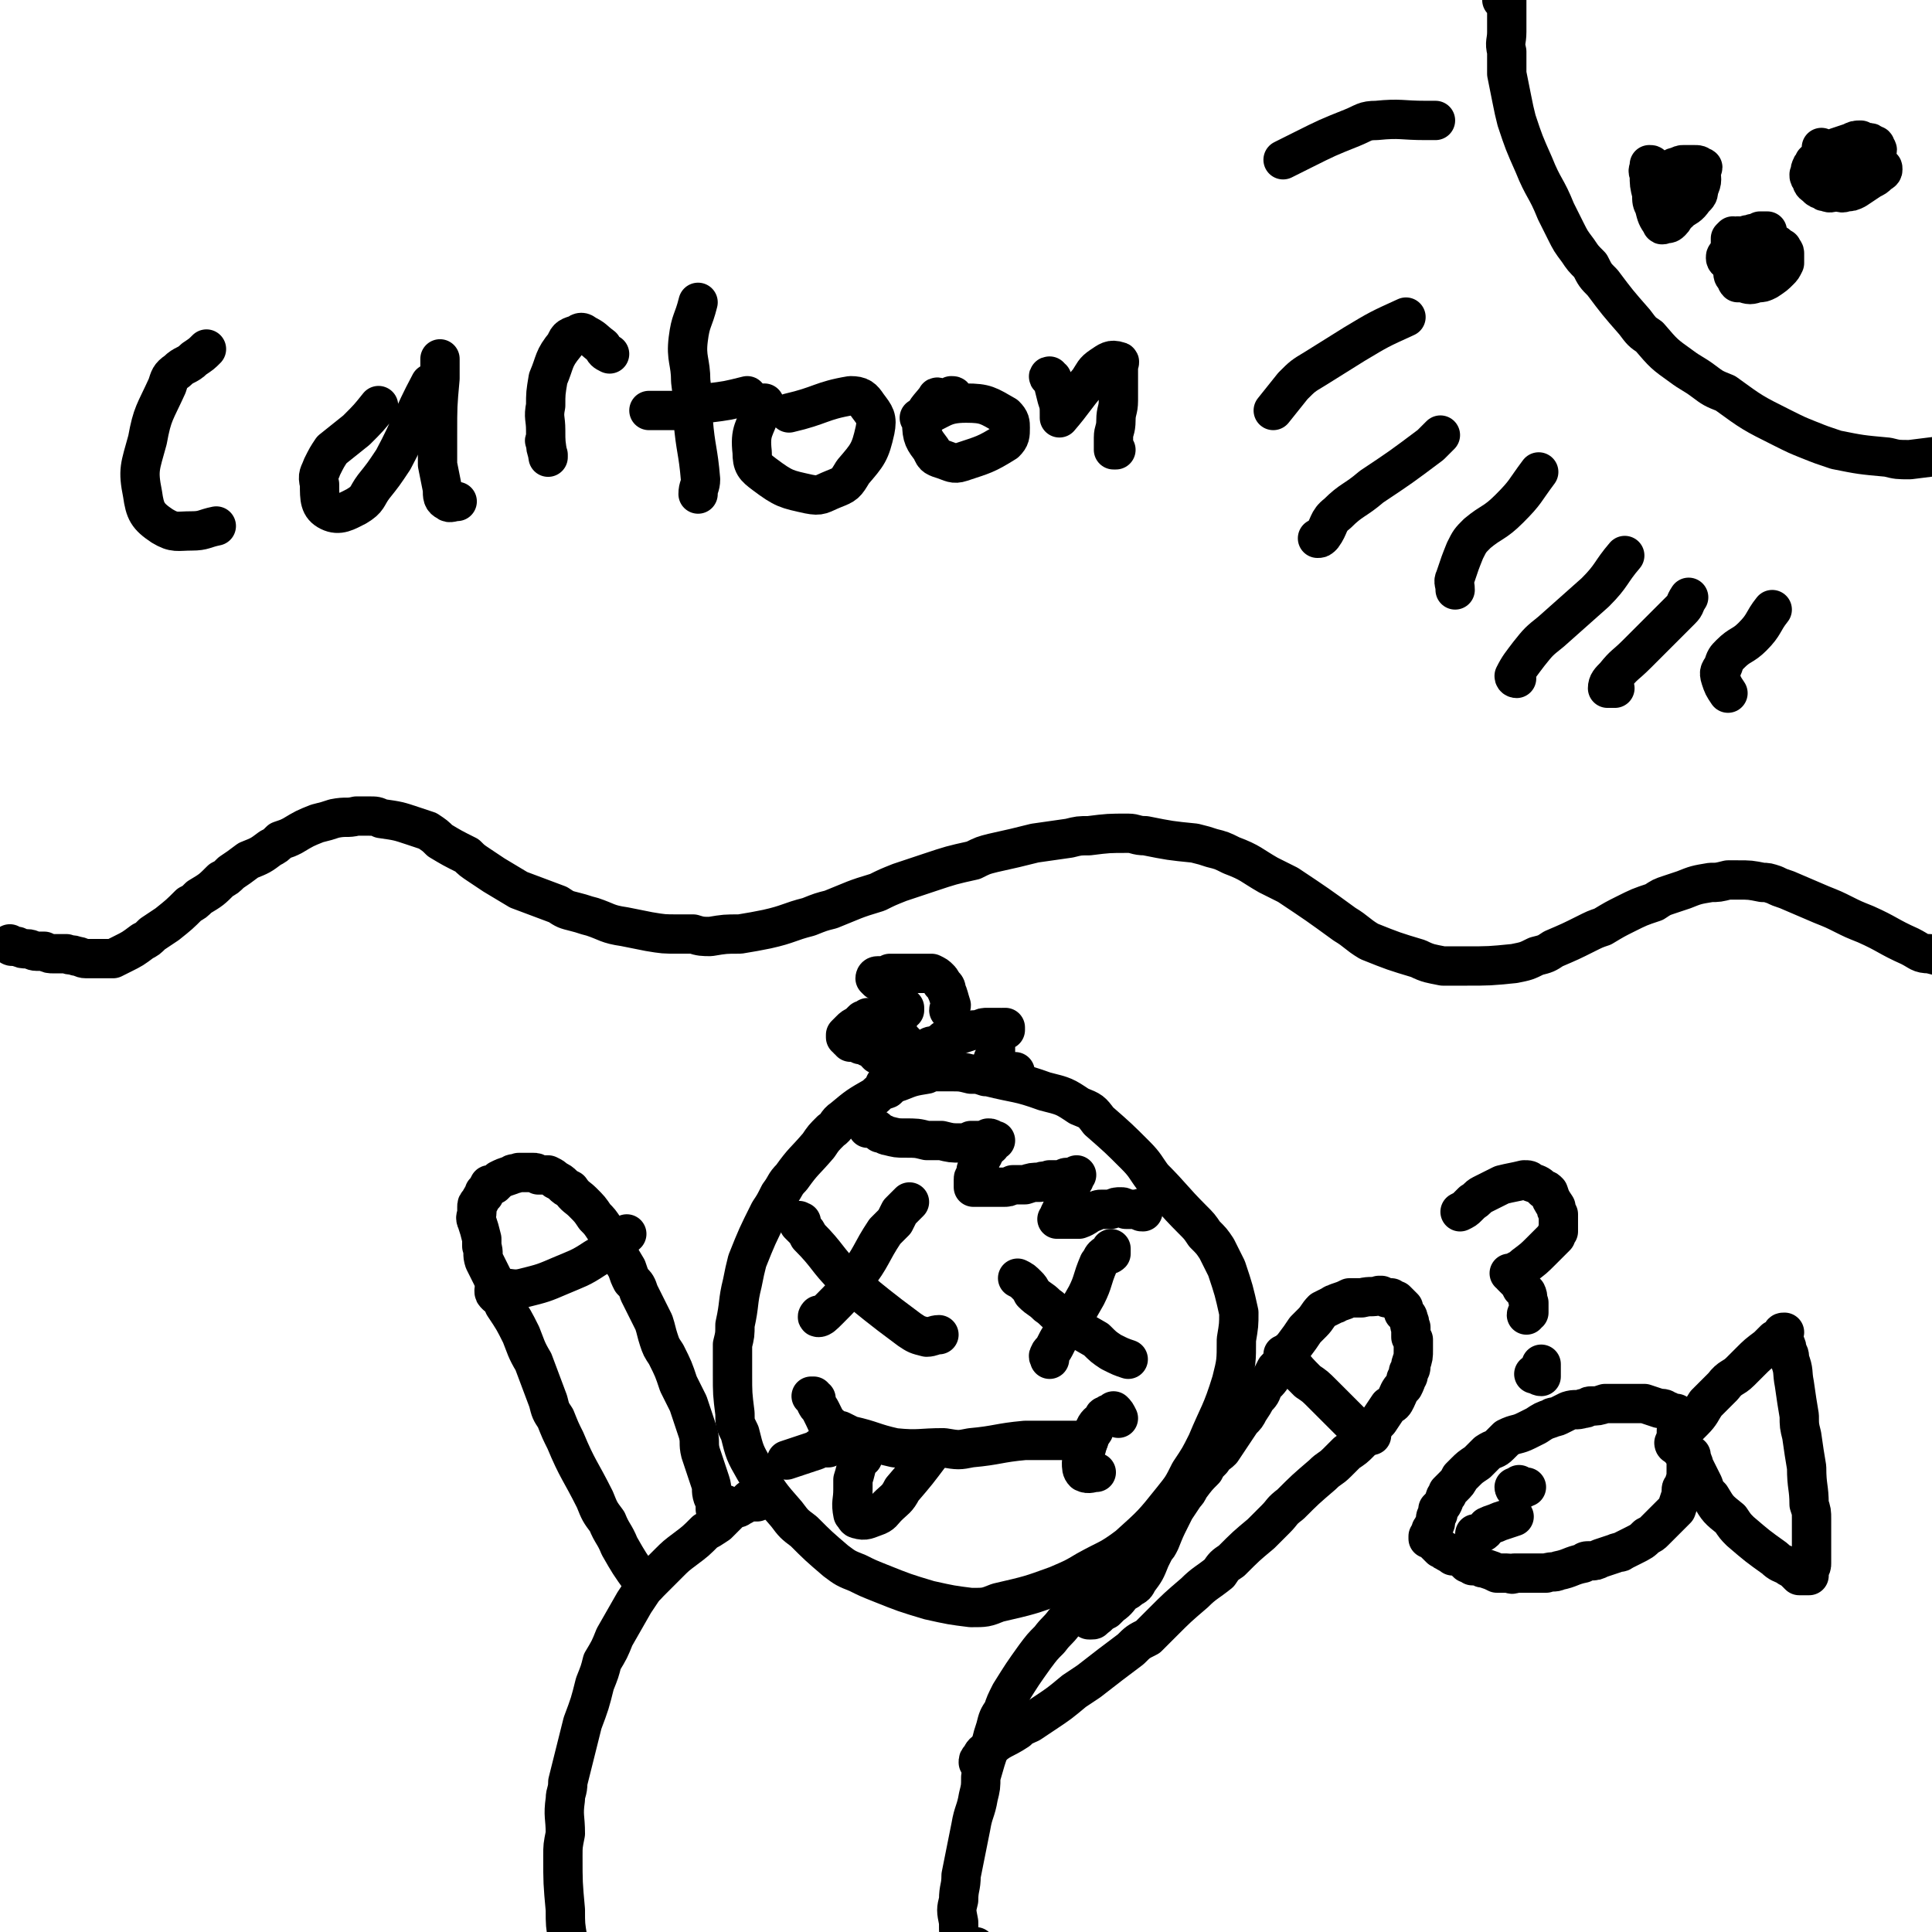
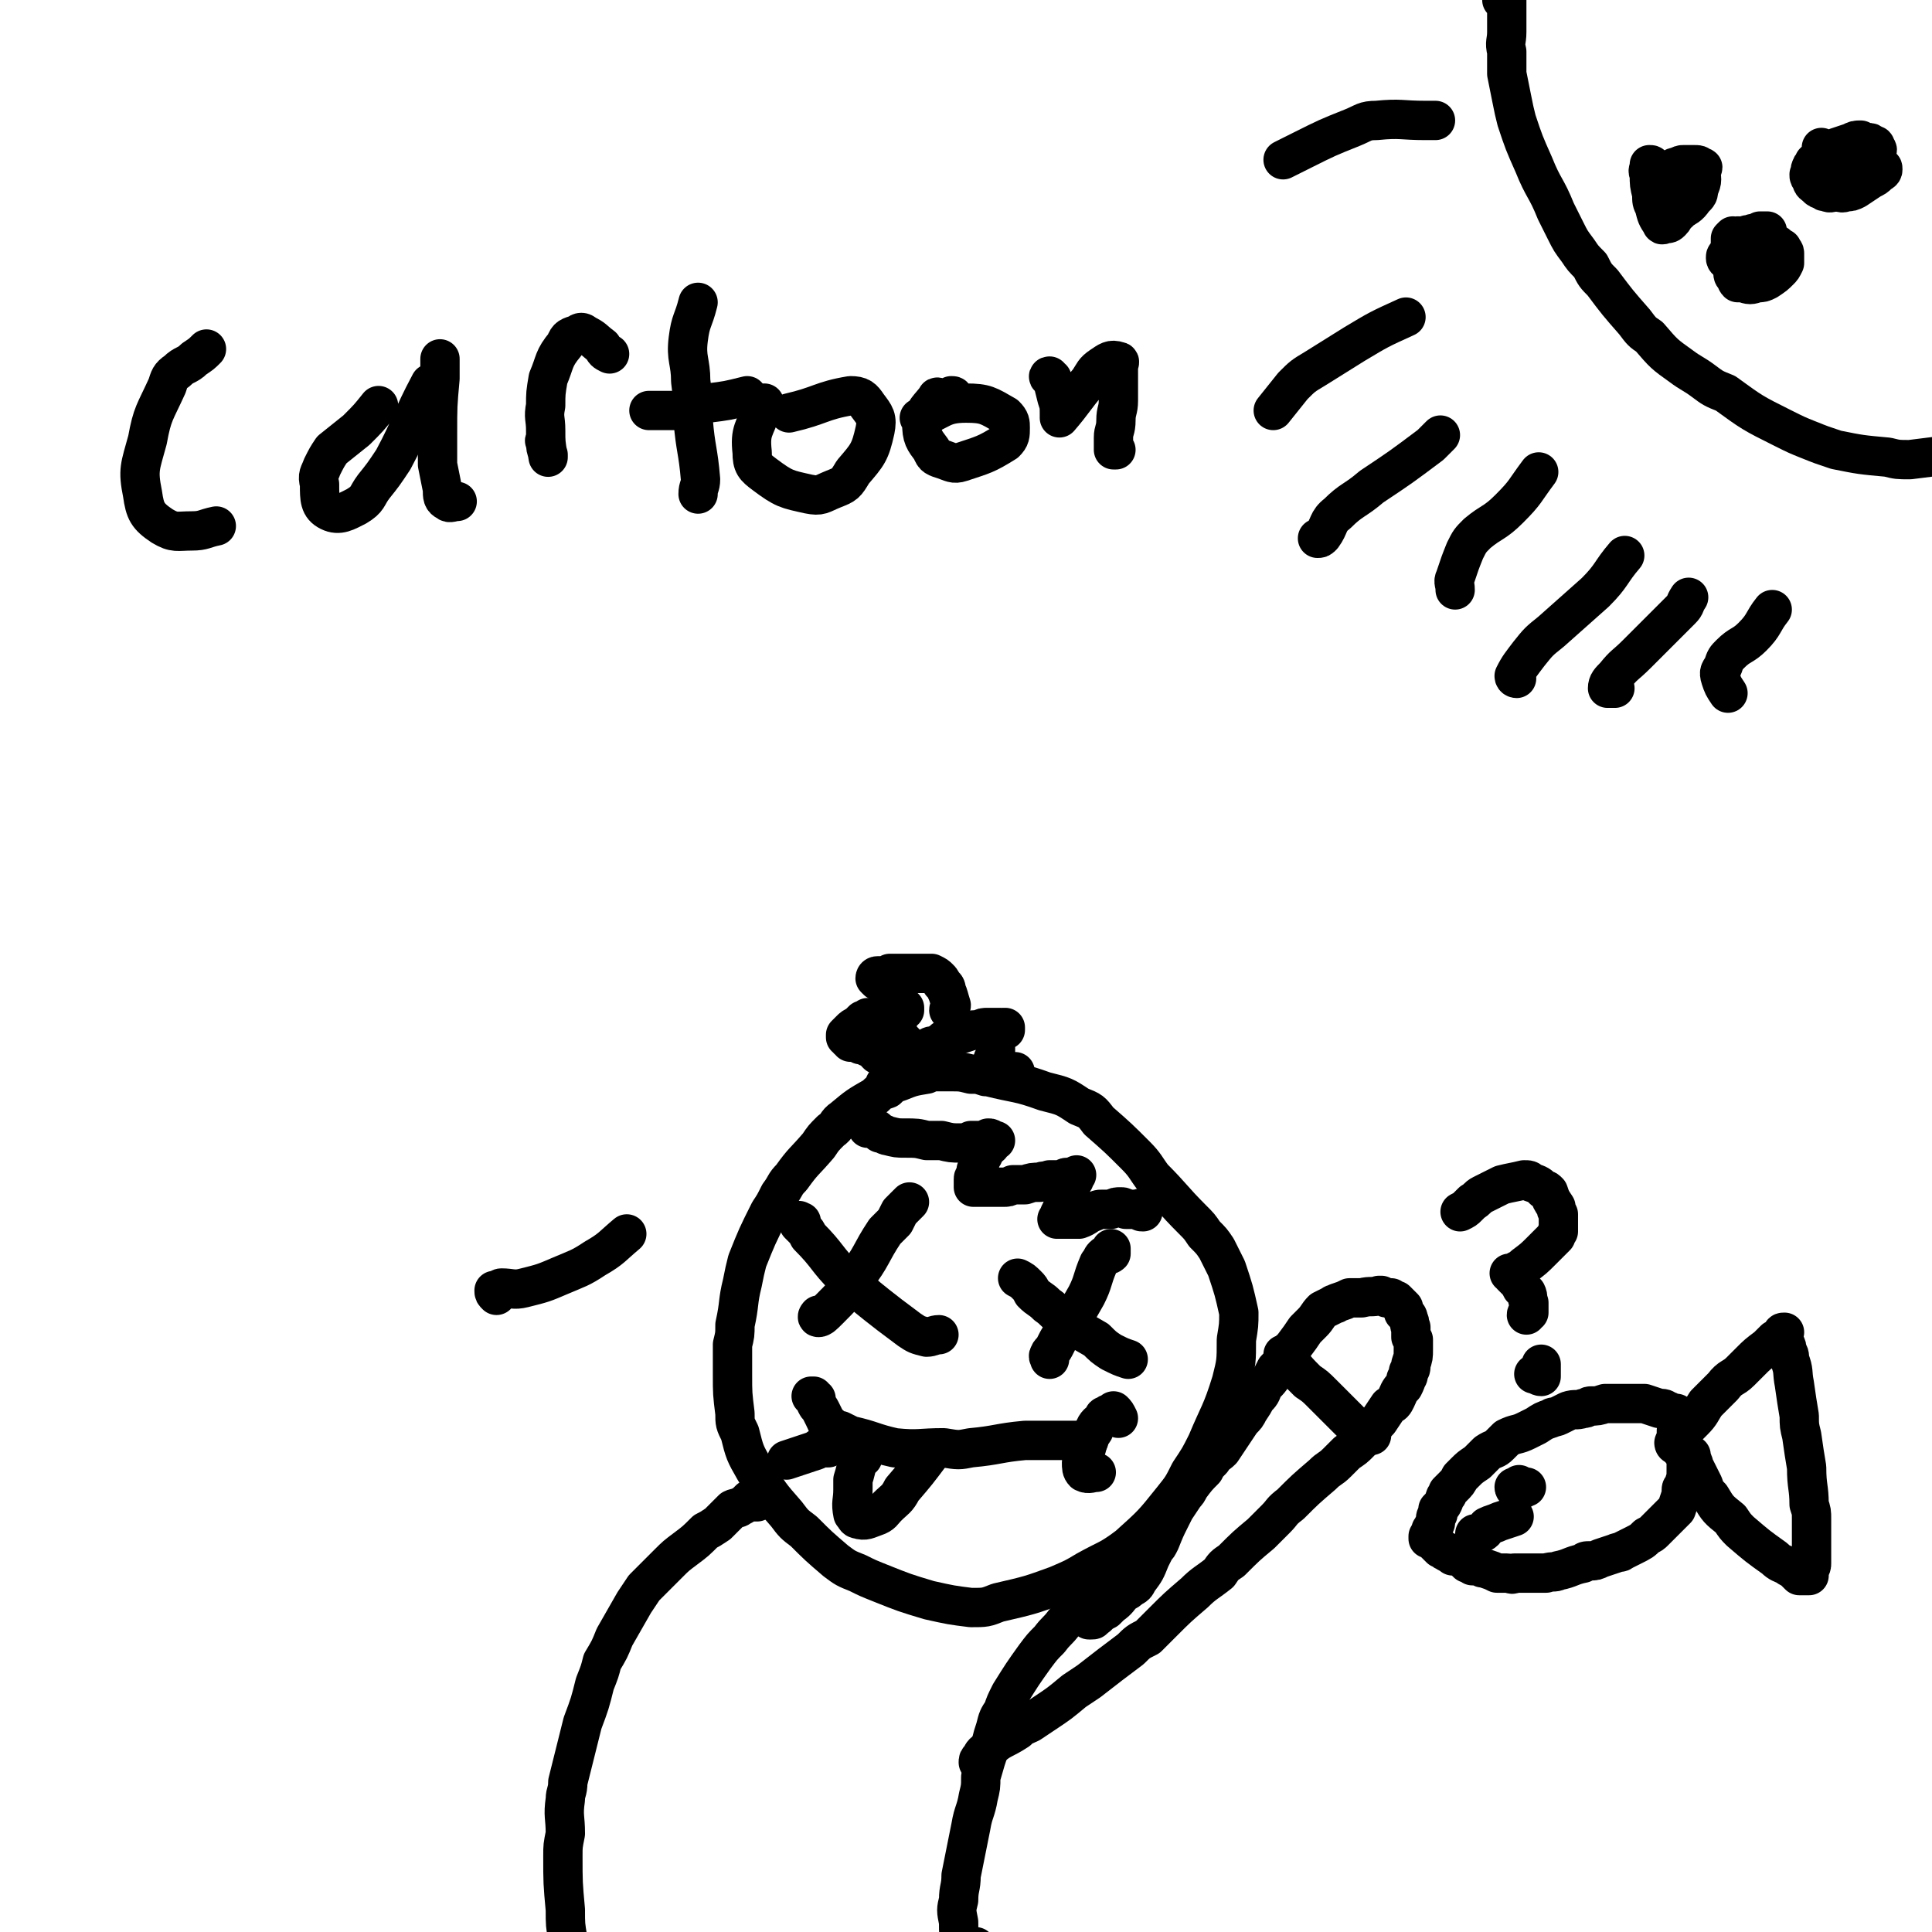
<svg xmlns="http://www.w3.org/2000/svg" viewBox="0 0 786 786" version="1.1">
  <g fill="none" stroke="#000000" stroke-width="16" stroke-linecap="round" stroke-linejoin="round">
-     <path d="M5,385c0,0 0,0 0,0 -1,0 -1,-1 -1,-1 0,0 0,1 1,1 0,0 0,0 0,0 0,0 0,0 0,0 0,0 0,0 0,0 1,0 1,0 1,0 1,0 1,0 1,0 2,1 2,1 4,1 2,0 2,1 4,1 1,0 2,0 3,0 2,1 2,1 4,1 2,0 2,0 5,0 2,1 2,0 4,1 2,0 2,1 4,1 5,0 6,0 11,0 2,-1 2,-1 4,-2 4,-2 4,-2 8,-5 2,-1 2,-1 4,-3 3,-2 3,-2 6,-4 5,-4 5,-4 9,-8 2,-1 2,-1 4,-3 5,-3 5,-3 9,-7 2,-1 2,-1 4,-3 3,-2 3,-2 7,-5 5,-2 5,-2 9,-5 2,-1 2,-1 4,-3 3,-1 3,-1 5,-2 5,-3 5,-3 10,-5 4,-1 4,-1 7,-2 5,-1 5,0 9,-1 3,0 3,0 5,0 3,0 3,0 5,1 7,1 7,1 13,3 3,1 3,1 6,2 3,2 3,2 5,4 5,3 5,3 11,6 2,2 2,2 5,4 3,2 3,2 6,4 5,3 5,3 10,6 8,3 8,3 16,6 3,2 3,2 7,3 4,1 3,1 7,2 6,2 6,3 13,4 5,1 5,1 10,2 6,1 6,1 12,1 3,0 3,0 6,0 3,1 4,1 7,1 6,-1 6,-1 12,-1 6,-1 6,-1 11,-2 9,-2 9,-3 17,-5 5,-2 5,-2 9,-3 10,-4 9,-4 19,-7 4,-2 4,-2 9,-4 6,-2 6,-2 12,-4 9,-3 9,-3 18,-5 4,-2 4,-2 8,-3 9,-2 9,-2 17,-4 7,-1 7,-1 14,-2 4,-1 4,-1 8,-1 8,-1 8,-1 16,-1 3,0 3,1 7,1 10,2 10,2 20,3 4,1 4,1 7,2 4,1 4,1 8,3 8,3 8,4 15,8 4,2 4,2 8,4 12,8 12,8 23,16 5,3 5,4 10,7 10,4 10,4 20,7 4,2 5,2 10,3 4,0 4,0 9,0 10,0 10,0 20,-1 5,-1 5,-1 9,-3 4,-1 4,-1 7,-3 7,-3 7,-3 13,-6 4,-2 4,-2 7,-3 5,-3 5,-3 9,-5 6,-3 6,-3 12,-5 3,-2 3,-2 6,-3 3,-1 3,-1 6,-2 5,-2 5,-2 11,-3 3,0 3,0 7,-1 2,0 2,0 4,0 5,0 5,0 10,1 2,0 2,0 5,1 2,1 2,1 5,2 7,3 7,3 14,6 5,2 5,2 9,4 4,2 4,2 9,4 9,4 9,5 18,9 4,2 4,3 8,3 4,1 6,2 9,-1 4,-5 3,-7 5,-14 " />
    <path d="M413,436c0,0 0,0 0,0 0,0 0,0 0,0 -2,1 -2,2 -4,2 -3,1 -3,0 -6,0 -1,0 -1,0 -2,0 -3,-1 -3,-1 -6,-1 -4,-1 -4,-1 -8,-1 -3,0 -3,0 -6,0 -2,0 -2,0 -4,1 -6,1 -6,1 -11,3 -3,1 -3,1 -5,3 -3,1 -3,1 -5,3 -7,4 -7,4 -13,9 -3,2 -2,3 -5,5 -3,3 -3,3 -5,6 -6,7 -6,6 -11,13 -3,3 -2,3 -5,7 -2,4 -2,4 -4,7 -5,10 -5,10 -9,20 -1,4 -1,4 -2,9 -2,8 -1,8 -3,17 0,4 0,4 -1,8 0,6 0,6 0,12 0,8 0,8 1,16 0,4 0,4 2,8 2,8 2,8 6,15 6,10 6,10 13,18 3,4 3,4 7,7 6,6 6,6 13,12 4,3 4,3 9,5 4,2 4,2 9,4 10,4 10,4 20,7 9,2 9,2 17,3 6,0 6,0 11,-2 13,-3 13,-3 24,-7 7,-3 7,-3 12,-6 9,-5 9,-4 17,-10 10,-9 10,-9 18,-19 4,-5 4,-5 7,-11 4,-6 4,-6 7,-12 5,-12 6,-12 10,-25 2,-8 2,-8 2,-17 1,-6 1,-6 1,-11 -2,-9 -2,-9 -5,-18 -2,-4 -2,-4 -4,-8 -2,-3 -2,-3 -5,-6 -2,-3 -2,-3 -5,-6 -8,-8 -8,-9 -16,-17 -3,-4 -3,-5 -7,-9 -7,-7 -7,-7 -15,-14 -3,-4 -3,-4 -8,-6 -6,-4 -6,-4 -14,-6 -11,-4 -11,-3 -23,-6 " />
    <path d="M370,489c0,0 0,0 0,0 0,0 0,0 0,0 -1,1 -1,1 -2,2 -1,1 -1,1 -2,2 -1,2 -1,2 -2,4 -2,2 -2,2 -4,4 -6,9 -5,10 -12,19 -5,7 -5,7 -11,13 -2,2 -3,3 -4,3 -1,0 0,-1 0,-1 " />
    <path d="M326,497c0,0 0,0 0,0 -1,0 -1,-1 -1,0 -1,0 0,0 0,1 1,1 1,1 2,2 1,1 1,1 2,3 8,8 7,9 15,17 9,8 9,8 18,15 4,3 4,3 8,6 3,2 3,2 7,3 2,0 3,-1 5,-1 " />
    <path d="M452,508c0,0 0,0 0,0 0,0 0,0 0,0 0,1 0,1 0,2 -1,1 -2,0 -3,1 -1,1 -1,2 -2,3 -3,7 -2,7 -5,13 -4,7 -4,7 -8,14 -3,3 -3,3 -5,7 -1,2 -2,2 -2,3 -1,1 0,1 0,2 " />
    <path d="M414,520c0,0 0,0 0,0 2,1 2,1 4,3 1,1 1,1 2,3 3,3 3,2 6,5 3,2 3,3 6,5 7,5 7,5 14,9 3,3 3,3 6,5 4,2 4,2 7,3 " />
    <path d="M338,580c0,0 0,0 0,0 0,0 0,0 0,0 0,0 -1,1 0,1 0,0 0,0 1,0 1,1 1,1 3,1 2,1 2,1 4,2 9,2 9,3 18,5 10,1 10,0 20,0 6,1 6,1 11,0 11,-1 11,-2 22,-3 5,0 5,0 11,0 8,0 8,0 15,0 " />
    <path d="M351,591c0,0 0,0 0,0 0,0 0,0 0,0 0,1 0,1 0,2 0,0 0,0 -1,0 -1,1 -1,1 -1,2 -1,3 -1,4 -2,7 0,2 0,2 0,4 0,5 -1,5 0,10 1,1 1,2 2,2 3,1 4,0 7,-1 3,-1 3,-2 5,-4 3,-3 4,-3 6,-7 6,-7 6,-7 12,-15 " />
    <path d="M455,577c0,0 0,0 0,0 0,0 0,0 0,0 -1,-2 -1,-2 -2,-3 0,0 0,1 0,1 -1,0 -1,0 -1,0 -1,0 -1,0 -2,1 -1,0 -1,0 -1,1 -2,2 -3,2 -4,5 -3,4 -2,5 -4,10 0,1 -1,1 -1,3 0,2 0,3 1,4 2,1 3,0 5,0 " />
    <path d="M331,569c0,0 0,0 0,0 0,-1 -1,-1 -1,-1 0,0 0,0 1,0 0,1 0,1 1,1 0,1 0,1 0,2 1,2 1,1 2,3 2,4 2,4 4,9 1,1 1,1 0,2 0,2 0,2 -1,4 -1,0 -1,0 -2,0 -2,0 -2,0 -3,1 -6,2 -6,2 -12,4 " />
    <path d="M308,611c0,0 0,0 0,0 0,0 0,0 0,0 -1,0 -1,0 -2,0 0,0 0,0 0,0 0,0 0,0 0,0 0,-1 0,-1 0,-1 0,0 0,0 0,0 0,0 0,0 0,0 -1,0 -1,0 -1,0 -1,1 -1,1 -1,1 -1,1 -1,1 -3,2 -1,1 -1,0 -3,1 -3,3 -3,3 -6,6 -3,2 -3,2 -5,3 -4,4 -4,4 -8,7 -4,3 -4,3 -7,6 -5,5 -5,5 -10,10 -2,3 -2,3 -4,6 -4,7 -4,7 -8,14 -2,5 -2,5 -5,10 -1,4 -1,4 -3,9 -2,8 -2,8 -5,16 -1,4 -1,4 -2,8 -2,8 -2,8 -4,16 0,4 -1,4 -1,7 -1,7 0,7 0,14 -1,5 -1,5 -1,9 0,11 0,11 1,22 0,6 0,6 1,12 0,1 0,1 1,3 " />
    <path d="M465,629c0,0 0,0 0,0 0,0 0,0 0,0 0,1 0,1 0,1 -1,1 -2,1 -4,1 0,0 -1,0 -1,1 -2,1 -2,1 -3,2 -4,4 -4,4 -8,8 -2,2 -2,2 -5,5 -5,6 -5,7 -11,13 -3,4 -3,3 -6,7 -3,3 -3,3 -6,7 -5,7 -5,7 -10,15 -2,4 -2,4 -3,7 -2,3 -2,3 -3,7 -1,3 -1,3 -2,7 -2,6 -2,6 -4,13 0,4 0,4 -1,8 -1,6 -2,6 -3,12 -2,10 -2,10 -4,20 0,5 -1,5 -1,10 -1,4 -1,4 0,9 0,5 0,5 1,10 0,0 0,0 0,0 3,0 3,0 6,0 " />
    <path d="M443,659c0,0 0,0 0,0 0,0 0,0 0,0 0,0 1,0 1,0 0,0 -1,0 -1,-1 0,0 0,0 0,0 0,1 0,1 1,1 0,0 0,0 0,0 1,0 1,0 1,-1 1,0 1,0 2,-1 1,-1 1,-1 3,-2 1,-1 1,-1 2,-2 3,-2 3,-3 5,-5 2,-1 2,-1 3,-2 2,-1 2,-1 3,-3 3,-4 3,-4 5,-9 1,-2 1,-2 2,-4 1,-1 1,-1 2,-3 2,-5 2,-5 4,-9 1,-2 1,-2 2,-4 2,-3 2,-3 4,-6 1,-1 1,-1 2,-3 3,-4 3,-4 6,-7 1,-2 1,-2 3,-4 2,-3 2,-2 4,-4 4,-6 4,-6 8,-12 2,-2 2,-2 3,-4 2,-3 2,-3 3,-5 2,-2 2,-2 3,-5 3,-3 3,-3 5,-7 2,-2 2,-2 3,-4 2,-3 2,-3 4,-5 3,-4 3,-4 5,-7 2,-2 2,-2 3,-3 2,-2 2,-3 4,-5 2,-1 2,-1 4,-2 1,-1 1,0 2,-1 3,-1 3,-1 5,-2 1,0 1,0 3,0 1,0 1,0 2,0 4,-1 4,0 7,-1 1,0 1,0 1,0 1,1 1,0 2,1 1,0 1,0 2,0 0,0 0,0 1,1 1,0 1,0 1,0 1,1 1,1 3,3 0,0 0,0 0,1 0,0 0,0 0,1 1,1 2,1 2,3 1,1 0,2 1,3 0,1 0,1 0,2 0,1 0,1 0,2 1,1 1,1 1,1 0,2 0,2 0,4 0,3 0,3 -1,6 0,2 0,2 -1,3 0,2 0,2 -1,3 0,1 0,1 -1,3 -2,2 -2,3 -3,5 -1,2 -1,2 -3,3 -2,3 -2,3 -4,6 -4,4 -4,5 -8,9 -2,2 -2,2 -5,4 -2,2 -2,2 -4,4 -3,3 -3,2 -6,5 -7,6 -7,6 -13,12 -4,3 -3,3 -6,6 -3,3 -3,3 -6,6 -6,5 -6,5 -12,11 -3,2 -3,2 -5,5 -5,4 -6,4 -10,8 -7,6 -7,6 -13,12 -3,3 -3,3 -6,6 -4,2 -4,2 -7,5 -8,6 -8,6 -17,13 -3,2 -3,2 -6,4 -6,5 -6,5 -12,9 -3,2 -3,2 -6,4 -2,1 -3,1 -5,3 -6,4 -7,3 -12,8 -2,1 -2,1 -3,3 -1,1 -1,1 -1,2 " />
-     <path d="M295,612c0,0 0,0 0,0 0,1 0,0 -1,1 -1,0 -1,0 -2,1 0,0 0,0 0,0 0,0 0,0 -1,0 0,0 0,-1 0,-1 0,-2 0,-2 -1,-4 -1,-3 0,-3 -1,-6 -1,-3 -1,-3 -2,-6 -1,-3 -1,-3 -2,-6 -1,-4 0,-4 -1,-8 -2,-6 -2,-6 -4,-12 -2,-4 -2,-4 -4,-8 -2,-6 -2,-6 -5,-12 -2,-3 -2,-3 -3,-6 -1,-3 -1,-4 -2,-7 -3,-6 -3,-6 -6,-12 -1,-3 -1,-3 -3,-5 -1,-2 -1,-2 -2,-5 -3,-5 -3,-5 -6,-11 -2,-3 -2,-3 -3,-5 -2,-3 -2,-3 -4,-5 -2,-3 -2,-3 -5,-6 -2,-2 -3,-2 -5,-5 -2,-1 -2,-1 -3,-2 -1,-1 -1,-1 -3,-2 -1,-1 -1,-1 -3,-2 -2,0 -2,0 -4,0 -1,-1 -1,-1 -2,-1 -2,0 -2,0 -4,0 -1,0 -1,0 -2,0 -2,1 -2,0 -3,1 -3,1 -3,1 -5,2 -1,1 -1,1 -2,2 -1,0 -1,0 -2,0 -1,2 -1,2 -2,3 0,0 0,0 0,1 -1,1 -1,1 -2,3 -1,1 -1,1 -1,2 0,1 0,1 0,2 0,2 -1,2 0,4 1,3 1,3 2,7 0,1 0,1 0,3 1,3 0,3 1,6 2,4 2,4 4,8 1,2 1,2 2,5 1,3 1,2 2,5 4,6 4,6 7,12 2,5 2,6 5,11 3,8 3,8 6,16 1,4 1,4 3,7 2,5 2,5 4,9 5,12 6,12 12,24 2,5 2,5 5,9 2,5 3,5 5,10 4,7 4,7 9,14 0,1 1,1 2,2 " />
    <path d="M522,551c0,0 0,0 0,0 1,1 1,1 2,1 0,0 0,0 0,0 -1,0 -1,-1 -1,-1 -1,0 0,1 1,2 4,5 4,5 8,9 3,2 3,2 6,5 5,5 5,5 11,11 2,2 2,2 5,4 1,1 1,1 3,2 0,0 0,0 1,0 " />
    <path d="M201,525c0,0 0,0 0,0 0,1 0,1 1,2 0,0 0,-1 1,-1 0,-1 0,-2 1,-2 4,0 5,1 9,0 8,-2 8,-2 15,-5 7,-3 8,-3 14,-7 7,-4 7,-5 13,-10 " />
    <path d="M353,459c0,0 0,0 0,0 0,0 0,0 0,0 1,0 1,-1 2,0 2,0 2,1 3,2 2,0 2,1 3,1 4,1 4,1 7,1 5,0 5,0 9,1 3,0 3,0 6,0 4,1 4,1 8,1 2,0 2,0 4,-1 1,0 1,0 3,0 2,0 2,0 4,-1 0,0 0,0 0,0 1,0 1,0 2,1 0,0 0,0 0,0 1,0 1,0 1,0 0,0 0,0 0,0 0,0 -1,0 -1,0 0,0 0,0 -1,1 0,0 0,0 0,1 -1,0 -1,0 -1,0 0,1 0,1 -1,2 -1,1 -1,1 -1,2 -1,1 -1,1 -1,2 -1,1 -1,1 -1,3 -1,1 -1,1 -1,2 0,1 0,1 0,2 -1,0 -1,0 -1,1 0,0 0,0 0,1 0,0 0,0 0,1 0,0 0,0 0,0 0,0 0,0 0,0 0,1 0,1 0,1 0,0 0,0 0,0 0,0 0,0 0,0 0,0 0,0 0,0 1,0 1,0 1,0 1,0 1,0 2,0 0,0 0,0 1,0 1,0 1,0 2,0 2,0 2,0 3,0 2,0 2,0 3,0 2,0 2,0 4,-1 3,0 3,0 5,0 3,-1 3,-1 6,-1 2,-1 2,0 4,-1 2,0 2,0 4,0 2,0 2,-1 3,-1 2,0 2,0 3,0 1,-1 1,-1 1,-1 0,0 0,0 0,0 0,0 0,0 0,0 0,0 0,0 0,0 0,0 0,0 0,0 -1,1 -1,1 -1,1 0,1 0,1 0,1 -1,1 -1,1 -1,2 -1,1 -1,1 -1,2 -1,2 -1,2 -2,3 0,1 0,1 0,2 -1,3 -1,3 -2,5 0,1 0,1 0,2 0,0 -1,0 -1,0 0,0 0,0 0,0 0,0 0,0 0,0 1,0 1,0 2,0 1,0 1,0 2,0 1,0 1,0 3,0 1,0 1,0 2,0 3,-1 3,-2 6,-3 2,-1 2,-1 3,-1 2,0 2,0 4,0 2,-1 2,-1 4,-1 1,0 1,0 2,1 1,0 1,0 1,0 2,0 2,0 3,0 0,0 0,0 1,0 1,0 1,-1 1,0 1,0 1,0 1,1 -1,0 -1,0 -1,-1 " />
    <path d="M360,441c0,0 0,0 0,0 0,0 0,0 0,0 2,-1 2,-1 3,-2 0,-1 0,-1 1,-1 0,-1 0,-1 1,-2 0,0 0,0 0,-1 0,-1 1,-1 0,-3 -1,-1 -1,-1 -2,-2 -1,0 -1,0 -2,0 0,0 0,0 -1,0 -1,0 -1,0 -2,-1 0,0 0,0 -1,0 -1,-1 -1,-1 -1,-2 -1,0 0,0 -1,-1 0,0 0,0 -1,0 -1,-1 -1,0 -1,0 -1,-1 -1,0 -1,-1 -1,0 -1,0 -1,0 0,0 -1,0 -1,0 -1,-1 -1,-1 -2,-1 0,0 0,0 -1,0 0,0 0,0 -1,0 0,-1 0,-1 -1,-1 0,-1 0,-1 -1,-1 0,-1 0,0 0,0 0,0 0,0 0,0 0,0 0,0 0,0 0,0 0,0 0,0 0,-1 0,-1 0,-1 1,-1 1,-1 1,-1 1,-1 1,-1 1,-1 1,-1 1,-1 3,-2 1,-1 1,-1 2,-2 1,0 1,0 2,-1 2,0 2,0 3,0 1,0 1,-1 2,0 2,0 2,0 3,1 2,1 2,1 4,3 0,0 0,0 0,1 1,3 1,3 3,5 0,1 1,1 1,2 2,2 1,2 2,3 1,1 1,1 2,2 1,1 1,1 1,2 1,0 1,0 1,1 1,0 1,0 1,1 0,0 0,0 0,1 0,0 0,0 0,0 0,0 0,0 0,0 0,0 -1,0 -1,0 0,0 0,0 0,0 0,0 0,0 0,0 0,0 0,0 0,0 0,0 0,0 0,0 0,-1 0,-1 1,-1 0,-1 0,-1 0,-1 0,0 0,0 0,-1 1,-1 1,-1 1,-2 0,-1 0,-1 0,-1 0,-1 0,-1 1,-2 0,-1 0,-2 0,-2 1,-1 2,0 3,-1 2,-1 2,-1 3,-2 2,0 1,-1 3,-1 1,-1 1,0 3,-1 3,-1 3,-1 6,-2 1,0 1,0 2,0 2,-1 2,-1 4,-1 1,0 1,0 2,0 1,0 1,0 1,0 1,0 1,0 2,0 1,0 0,1 1,1 0,0 0,0 1,0 0,0 0,0 0,0 0,0 0,0 0,-1 -1,0 -1,0 -1,0 -1,0 -1,0 -1,1 0,0 0,0 0,0 0,0 0,0 0,0 0,0 0,0 0,0 0,0 0,0 0,0 0,0 0,0 0,0 0,0 0,0 0,0 0,0 0,0 0,0 0,0 0,0 0,0 0,0 0,0 0,0 0,0 0,0 0,0 0,0 0,0 -1,0 0,1 0,1 0,2 0,0 0,0 0,1 -1,1 -1,1 -1,2 0,1 0,1 0,3 0,1 0,1 0,2 0,0 0,0 0,1 0,0 0,0 0,1 0,0 0,0 -1,0 0,0 0,0 0,0 0,1 1,1 0,1 0,1 0,1 0,2 -1,1 -1,1 -2,2 " />
    <path d="M368,411c0,0 0,0 0,0 0,0 0,0 0,0 0,-1 0,-1 0,-1 0,0 0,0 -1,-1 0,0 0,0 0,0 0,0 0,0 -1,-1 0,0 0,-1 -1,-1 0,-1 0,-1 0,-2 -1,-1 -1,-1 -2,-2 -1,-1 -1,0 -2,-1 0,-1 0,-1 0,-1 -1,-1 -1,-1 -1,-1 -1,-1 -1,0 -2,-1 -1,0 -1,0 -1,0 0,0 0,0 0,0 0,0 0,0 -1,-1 0,0 0,0 0,0 0,0 0,-1 1,-1 1,0 1,0 3,0 0,0 0,0 0,0 1,0 1,0 2,-1 2,0 2,0 3,0 1,0 1,0 2,0 2,0 2,0 3,0 2,0 2,0 4,0 3,0 3,0 5,0 2,1 2,1 3,2 1,1 1,1 1,2 1,1 2,1 2,3 1,2 1,3 2,6 0,1 -1,1 -1,2 " />
    <path d="M611,0c0,0 0,0 0,0 0,0 0,0 0,0 0,-2 0,-2 0,-3 0,0 0,0 0,0 0,0 0,0 0,0 0,0 0,0 0,0 0,0 0,0 0,0 0,0 0,0 0,0 0,0 0,0 0,0 0,0 0,0 0,0 0,0 0,0 0,0 1,1 2,1 2,3 0,6 0,6 0,13 0,4 -1,4 0,8 0,5 0,5 0,9 1,5 1,5 2,10 1,5 1,5 2,9 3,9 3,9 7,18 4,10 5,9 9,19 2,4 2,4 4,8 2,4 2,4 5,8 2,3 2,3 5,6 2,4 2,4 5,7 6,8 6,8 13,16 3,4 3,4 6,6 6,7 6,7 13,12 4,3 5,3 9,6 4,3 4,3 9,5 11,8 11,8 23,14 6,3 6,3 11,5 5,2 5,2 11,4 10,2 10,2 21,3 4,1 4,1 9,1 8,-1 8,-1 16,-2 " />
    <path d="M672,68c0,0 0,0 0,0 0,0 0,0 0,0 0,-1 0,-1 -1,-1 0,0 0,0 0,1 0,1 -1,1 0,3 0,4 0,4 1,8 0,3 0,3 1,5 1,4 1,4 3,7 0,1 1,0 1,0 2,0 2,0 3,-1 2,-2 1,-3 3,-5 1,-2 1,-2 2,-4 1,-2 2,-1 2,-3 0,-3 0,-3 0,-5 0,-1 0,-1 0,-1 0,0 0,0 0,0 -1,0 -1,0 -2,-1 -1,0 -1,0 -1,0 -1,-1 -1,-1 -1,-1 0,0 0,-1 0,-1 -1,0 -1,0 -2,0 0,0 0,0 0,0 0,0 0,0 0,0 -1,1 0,1 -1,1 0,1 0,1 0,3 -1,1 -1,1 -1,3 0,1 0,1 -1,3 0,2 0,2 0,4 1,1 1,1 3,2 0,1 0,1 1,1 1,0 1,1 1,0 3,-2 4,-2 6,-5 2,-2 2,-2 2,-4 2,-4 1,-4 1,-8 1,-1 1,-1 0,-1 -1,-1 -1,-1 -3,-1 -2,0 -2,0 -4,0 -1,0 -1,0 -3,1 -1,0 -1,0 -1,1 -1,0 -1,0 -1,0 -1,2 -1,2 -2,4 0,2 0,2 0,4 1,2 1,2 1,3 1,1 0,1 1,2 1,1 1,1 2,1 0,0 1,0 1,0 " />
    <path d="M742,62c0,0 0,0 0,0 0,0 0,0 0,0 0,-1 -1,-1 -1,-2 0,0 1,1 1,1 0,0 0,0 0,0 0,0 0,0 0,0 0,0 0,0 0,1 0,0 0,0 0,1 0,1 0,1 0,2 0,1 0,1 0,1 -1,1 -1,1 0,1 0,1 0,2 0,3 1,1 1,1 2,2 2,1 2,1 4,2 1,1 1,1 3,1 2,0 2,1 4,0 1,0 1,-1 3,-2 1,-1 1,-1 2,-2 1,-1 1,-1 2,-3 0,-1 0,-1 1,-2 0,-2 0,-2 0,-4 1,-1 1,-1 0,-2 0,-1 0,-1 -1,-1 -1,-1 -1,-1 -2,-1 -2,0 -2,0 -3,-1 -2,0 -2,0 -4,1 -3,1 -3,1 -6,2 -2,1 -2,1 -3,2 -2,1 -2,1 -3,2 -2,1 -2,1 -3,2 0,1 -1,1 -1,2 -1,1 0,2 -1,3 0,1 0,1 1,2 0,2 1,2 2,3 1,1 1,1 2,1 1,1 1,1 2,1 2,1 2,0 4,0 2,0 2,1 4,0 2,0 2,0 4,-1 3,-2 3,-2 6,-4 2,-1 2,-1 3,-2 1,-1 2,-1 2,-2 0,-1 0,-1 -1,-1 -1,-1 -1,-1 -2,-1 -2,0 -2,0 -3,0 -5,0 -5,0 -10,0 -1,0 -1,0 -3,0 -2,1 -2,1 -3,2 -1,0 -1,0 -1,0 0,0 0,0 0,0 1,1 1,1 3,1 0,0 0,0 1,0 0,1 0,1 1,1 1,0 1,1 2,1 1,0 1,0 2,0 0,0 0,1 1,0 0,0 0,0 0,-1 1,-1 1,-1 1,-1 1,-1 2,-1 1,-2 0,-1 -1,-1 -2,-2 0,0 0,0 0,0 0,0 0,0 0,0 -1,1 -1,1 -2,1 -1,1 -1,1 -2,2 0,1 0,1 0,2 -1,1 -1,1 -1,2 0,1 0,1 0,2 " />
    <path d="M707,96c0,0 0,0 0,0 0,0 0,0 0,0 0,1 0,1 -1,1 0,1 0,0 -1,-1 0,0 0,0 0,0 -1,1 -1,1 -1,1 0,0 0,0 0,0 0,1 0,1 0,2 0,2 0,2 1,3 0,2 0,2 0,3 1,2 1,2 2,4 1,3 1,3 3,6 1,0 1,0 2,0 0,0 0,0 1,0 0,0 0,0 0,-1 1,-1 1,-1 1,-2 0,-2 0,-2 1,-3 0,-2 0,-2 0,-3 1,-2 1,-2 1,-3 " />
    <path d="M703,104c0,0 0,0 0,0 0,0 0,0 0,0 -1,0 -1,0 -1,1 0,0 0,1 1,1 0,0 0,0 0,-1 " />
    <path d="M718,94c0,0 0,0 0,0 0,0 1,0 1,0 -1,0 -2,0 -3,0 -2,1 -2,1 -3,1 -2,1 -2,0 -3,1 -3,3 -3,3 -5,7 -1,3 -1,3 0,6 0,2 0,2 2,3 2,1 2,1 4,3 2,0 2,0 3,0 3,0 3,0 5,-1 3,-2 3,-2 5,-4 1,-1 1,-1 2,-3 0,0 0,0 0,-1 0,-2 0,-2 0,-3 0,-1 -1,-1 -1,-2 -2,-1 -1,-1 -3,-2 -3,-1 -3,-1 -6,-2 -1,-1 -1,0 -3,-1 -2,0 -2,0 -3,0 -1,0 -1,0 -2,1 -1,0 -1,1 -2,2 -1,1 -1,1 -1,2 0,1 0,1 0,2 -1,4 -1,4 0,7 0,2 0,2 1,3 1,1 0,1 1,2 1,0 1,0 2,0 3,1 3,1 6,0 2,0 2,0 4,-1 1,-1 1,-2 2,-3 0,-1 0,-1 0,-2 0,-1 0,-1 0,-2 -1,-1 0,-2 -1,-2 -3,-2 -3,-2 -6,-4 " />
    <path d="M584,49c0,0 0,0 0,0 -2,0 -2,0 -4,0 -10,0 -10,-1 -20,0 -5,0 -5,1 -10,3 -10,4 -10,4 -20,9 -4,2 -4,2 -8,4 " />
    <path d="M572,129c0,0 0,0 0,0 -11,5 -11,5 -21,11 -8,5 -8,5 -16,10 -5,3 -5,3 -9,7 -4,5 -4,5 -8,10 " />
    <path d="M586,177c0,0 0,0 0,0 -2,2 -2,2 -4,4 -12,9 -12,9 -24,17 -7,6 -8,5 -14,11 -4,3 -3,5 -6,9 -1,1 -1,1 -2,1 " />
    <path d="M626,192c0,0 0,0 0,0 0,0 0,0 0,0 -6,8 -5,8 -12,15 -6,6 -7,5 -13,10 -3,3 -3,3 -5,7 -2,5 -2,5 -4,11 -1,2 0,2 0,5 " />
    <path d="M661,226c0,0 0,0 0,0 0,0 0,0 0,0 -6,7 -5,8 -12,15 -9,8 -9,8 -18,16 -5,4 -5,4 -9,9 -3,4 -4,5 -6,9 0,1 1,1 1,1 " />
    <path d="M687,243c0,0 0,0 0,0 -2,3 -1,3 -3,5 -9,9 -9,9 -18,18 -5,5 -5,4 -9,9 -2,2 -3,3 -3,5 1,0 2,0 3,0 " />
    <path d="M721,248c0,0 0,0 0,0 -4,5 -3,6 -8,11 -4,4 -5,3 -9,7 -2,2 -2,2 -3,5 -1,2 -2,2 -1,5 1,3 1,3 3,6 " />
    <path d="M84,142c0,0 0,0 0,0 0,0 0,0 0,0 -2,2 -2,2 -5,4 -3,3 -4,2 -7,5 -3,2 -3,3 -4,6 -5,11 -6,11 -8,22 -3,11 -4,12 -2,22 1,7 2,9 8,13 5,3 6,2 12,2 5,0 5,-1 10,-2 " />
    <path d="M154,165c0,0 0,0 0,0 0,0 0,0 0,0 -4,5 -4,5 -9,10 -5,4 -5,4 -10,8 -2,3 -2,3 -4,7 -1,3 -2,3 -1,7 0,6 0,9 4,11 4,2 7,0 11,-2 5,-3 4,-4 7,-8 4,-5 4,-5 8,-11 8,-15 7,-16 15,-31 " />
    <path d="M179,146c0,0 0,0 0,0 0,0 0,0 0,0 0,4 0,4 0,8 -1,11 -1,11 -1,23 0,6 0,6 0,12 1,5 1,5 2,10 0,3 0,4 2,5 1,1 2,0 4,0 " />
    <path d="M222,179c0,0 0,0 0,0 0,0 -1,0 0,1 0,2 0,2 1,5 0,0 0,0 0,1 0,0 0,0 0,0 -1,-6 -1,-6 -1,-11 0,-5 -1,-5 0,-10 0,-5 0,-5 1,-11 3,-7 2,-8 7,-14 1,-3 2,-3 5,-4 1,-1 2,-1 3,0 4,2 3,2 7,5 1,2 1,2 3,3 " />
    <path d="M284,123c0,0 0,0 0,0 0,0 0,0 0,0 -2,8 -3,7 -4,15 -1,8 1,9 1,17 1,8 1,8 1,16 1,12 2,12 3,24 0,3 -1,3 -1,6 " />
    <path d="M264,167c0,0 0,0 0,0 0,0 0,0 0,0 4,0 4,0 8,0 3,0 3,0 7,0 4,-1 4,-2 9,-3 8,-1 8,-1 16,-3 " />
    <path d="M311,164c0,0 0,0 0,0 -1,1 -1,1 -1,2 -3,9 -5,9 -4,18 0,5 1,6 5,9 8,6 9,6 18,8 5,1 5,0 10,-2 5,-2 5,-2 8,-7 6,-7 7,-8 9,-17 1,-5 0,-6 -3,-10 -2,-3 -3,-4 -7,-4 -12,2 -12,4 -25,7 " />
    <path d="M388,162c0,0 0,0 0,0 0,-1 0,-1 -1,-1 -1,1 -1,1 -3,1 0,0 0,0 -1,0 -1,0 -2,-1 -2,0 -3,4 -5,5 -6,10 0,6 1,7 4,11 1,3 2,3 5,4 3,1 4,2 7,1 9,-3 10,-3 18,-8 2,-2 2,-3 2,-6 0,-2 0,-3 -2,-5 -7,-4 -8,-5 -16,-5 -10,0 -10,3 -19,6 " />
    <path d="M427,153c0,0 0,0 0,0 1,1 1,2 1,2 0,0 -1,-1 -1,-2 -1,0 0,1 1,1 1,4 1,4 2,8 1,3 1,3 1,7 0,0 0,1 0,1 6,-7 6,-8 12,-15 2,-3 2,-4 5,-6 3,-2 4,-3 7,-2 1,0 0,1 0,2 0,7 0,7 0,14 0,4 -1,4 -1,8 0,4 -1,4 -1,7 0,2 0,3 0,5 0,0 1,0 1,0 " />
    <path d="M683,577c0,0 0,0 0,0 0,0 0,0 0,0 -1,-1 -1,-1 -1,-2 0,0 0,1 0,1 0,0 -1,0 -1,0 -1,-1 0,-1 -1,-1 -1,-1 -1,-1 -2,-1 -1,-1 -1,-1 -3,-1 -3,-1 -3,-1 -6,-2 -3,0 -3,0 -6,0 -3,0 -3,0 -7,0 -1,0 -1,0 -3,0 -3,1 -3,1 -6,1 -1,0 -1,1 -3,1 -3,1 -3,0 -6,1 -2,1 -2,1 -4,2 -2,1 -2,0 -3,1 -3,1 -3,1 -6,3 -2,1 -2,1 -4,2 -4,2 -4,1 -8,3 -1,1 -1,1 -3,3 -2,2 -2,1 -5,3 -1,1 -1,1 -2,2 -1,1 -1,1 -2,2 -3,2 -3,2 -5,4 -1,1 -1,1 -2,2 -1,2 -1,2 -3,4 -1,1 -1,1 -2,2 0,1 0,1 -1,2 -1,3 -1,3 -3,5 0,1 0,1 0,2 -1,1 -1,1 -1,3 0,1 0,1 -1,2 0,0 0,0 0,1 0,0 -1,0 -1,1 0,0 0,0 0,1 -1,1 0,1 -1,1 0,0 0,0 0,1 0,0 0,0 0,0 0,0 0,0 0,0 0,0 0,0 0,0 0,0 0,0 0,0 0,0 0,0 0,0 0,0 0,0 0,0 0,0 0,0 0,0 1,0 1,0 1,0 0,0 0,0 1,1 0,0 0,0 1,1 0,0 0,0 1,1 0,0 0,0 1,1 1,0 1,1 2,1 1,1 2,1 3,2 2,0 2,0 4,1 1,1 1,1 2,2 1,0 1,0 2,1 2,0 2,0 3,0 1,1 1,1 2,1 3,1 3,1 5,2 2,0 2,0 4,0 2,0 2,1 3,0 5,0 5,0 9,0 2,0 2,0 4,0 3,-1 3,0 5,-1 5,-1 5,-2 10,-3 1,-1 1,-1 3,-1 2,0 2,0 4,-1 3,-1 3,-1 6,-2 2,-1 2,0 3,-1 2,-1 2,-1 4,-2 4,-2 4,-2 6,-4 2,-1 2,-1 3,-2 3,-3 3,-3 5,-5 1,-1 1,-1 2,-2 1,-1 1,-1 2,-2 1,-3 1,-3 2,-6 0,-1 0,-1 0,-2 0,-1 1,-1 1,-2 1,-3 1,-3 1,-6 0,-1 0,-1 0,-2 0,-1 0,-1 0,-2 0,-2 -1,-2 -2,-4 0,-1 0,-1 0,-1 0,-1 0,-1 0,-2 0,-2 0,-2 -1,-3 0,0 0,0 0,-1 0,-1 0,-1 0,-1 0,-1 -1,0 -1,0 0,1 0,1 0,1 0,0 0,0 0,0 0,0 0,0 0,-1 0,0 0,0 1,0 0,-1 0,-1 0,-2 1,0 0,0 0,-1 " />
    <path d="M681,587c0,0 0,0 0,0 1,1 1,1 1,1 0,0 0,0 0,0 0,0 -1,0 -1,-1 0,0 0,0 1,-1 0,-1 0,-1 1,-1 0,0 0,-1 0,-1 2,-2 2,-2 4,-4 1,-1 1,-1 2,-2 3,-3 3,-4 5,-7 1,-1 1,-1 3,-3 2,-2 2,-2 4,-4 3,-4 4,-3 7,-6 2,-2 2,-2 4,-4 3,-3 3,-3 7,-6 1,-1 1,-1 3,-3 1,0 1,0 2,-1 1,-1 1,-1 2,-2 0,0 0,0 0,0 0,0 0,0 0,0 -1,0 -1,0 -1,1 0,0 0,0 0,0 0,0 0,0 0,0 0,0 0,0 0,0 0,1 0,0 0,0 0,0 0,0 0,0 0,1 0,1 0,1 1,1 1,1 1,2 1,2 1,2 1,4 1,1 1,1 1,3 2,5 1,5 2,10 1,7 1,7 2,13 0,4 0,4 1,8 1,7 1,7 2,13 0,8 1,8 1,15 1,3 1,3 1,6 0,5 0,5 0,9 0,3 0,3 0,5 0,2 0,2 0,4 0,1 0,1 -1,3 0,0 0,0 0,0 0,0 0,0 0,0 0,1 0,1 0,1 0,0 0,0 0,1 0,0 0,0 0,0 0,0 0,0 0,0 0,0 0,0 0,0 0,0 0,0 0,0 -1,0 -1,0 -1,0 -1,0 -1,0 -1,0 -1,0 -1,0 -2,0 -1,-1 -1,-1 -2,-2 -1,-1 -2,-1 -3,-2 -2,-1 -3,-1 -5,-3 -7,-5 -7,-5 -14,-11 -2,-2 -2,-2 -4,-5 -5,-4 -5,-4 -8,-9 -2,-2 -2,-2 -3,-5 -2,-4 -2,-4 -4,-8 0,-1 0,-1 -1,-2 0,-1 0,-2 0,-2 0,0 0,1 0,1 " />
    <path d="M594,493c0,0 0,0 0,0 0,0 0,0 0,0 2,-1 2,-1 3,-2 1,-1 1,-1 2,-2 2,-1 2,-2 4,-3 4,-2 4,-2 8,-4 4,-1 5,-1 9,-2 2,0 2,0 3,1 3,1 3,1 5,3 1,0 1,0 2,1 1,3 1,3 3,6 0,1 0,1 1,3 0,1 0,1 0,1 0,2 0,2 0,4 0,1 0,1 0,2 -1,1 -1,1 -1,2 -1,1 -1,1 -2,2 -2,2 -2,2 -4,4 -3,3 -3,3 -7,6 -1,1 -1,1 -3,2 -1,1 -1,1 -2,1 -1,0 -1,0 -1,0 0,0 0,0 0,0 0,0 0,0 0,0 0,0 0,0 0,0 1,0 1,0 1,1 1,1 1,1 2,2 1,1 1,1 2,3 1,1 1,1 2,2 1,2 0,2 1,4 0,2 0,2 0,4 0,0 -1,0 -1,1 " />
    <path d="M624,559c0,0 0,0 0,0 1,0 2,1 3,1 0,-1 0,-1 0,-2 0,0 0,0 0,-1 0,-1 0,-1 0,-2 " />
    <path d="M618,604c0,0 0,0 0,0 0,1 0,1 0,2 0,0 0,0 0,0 -1,0 -2,0 -2,-1 0,0 1,1 2,1 2,0 2,-1 3,-1 " />
    <path d="M600,624c0,0 0,0 0,0 0,0 0,0 0,0 1,0 1,1 2,0 2,-1 2,-1 3,-3 2,-1 3,-1 5,-2 3,-1 3,-1 6,-2 " />
  </g>
</svg>